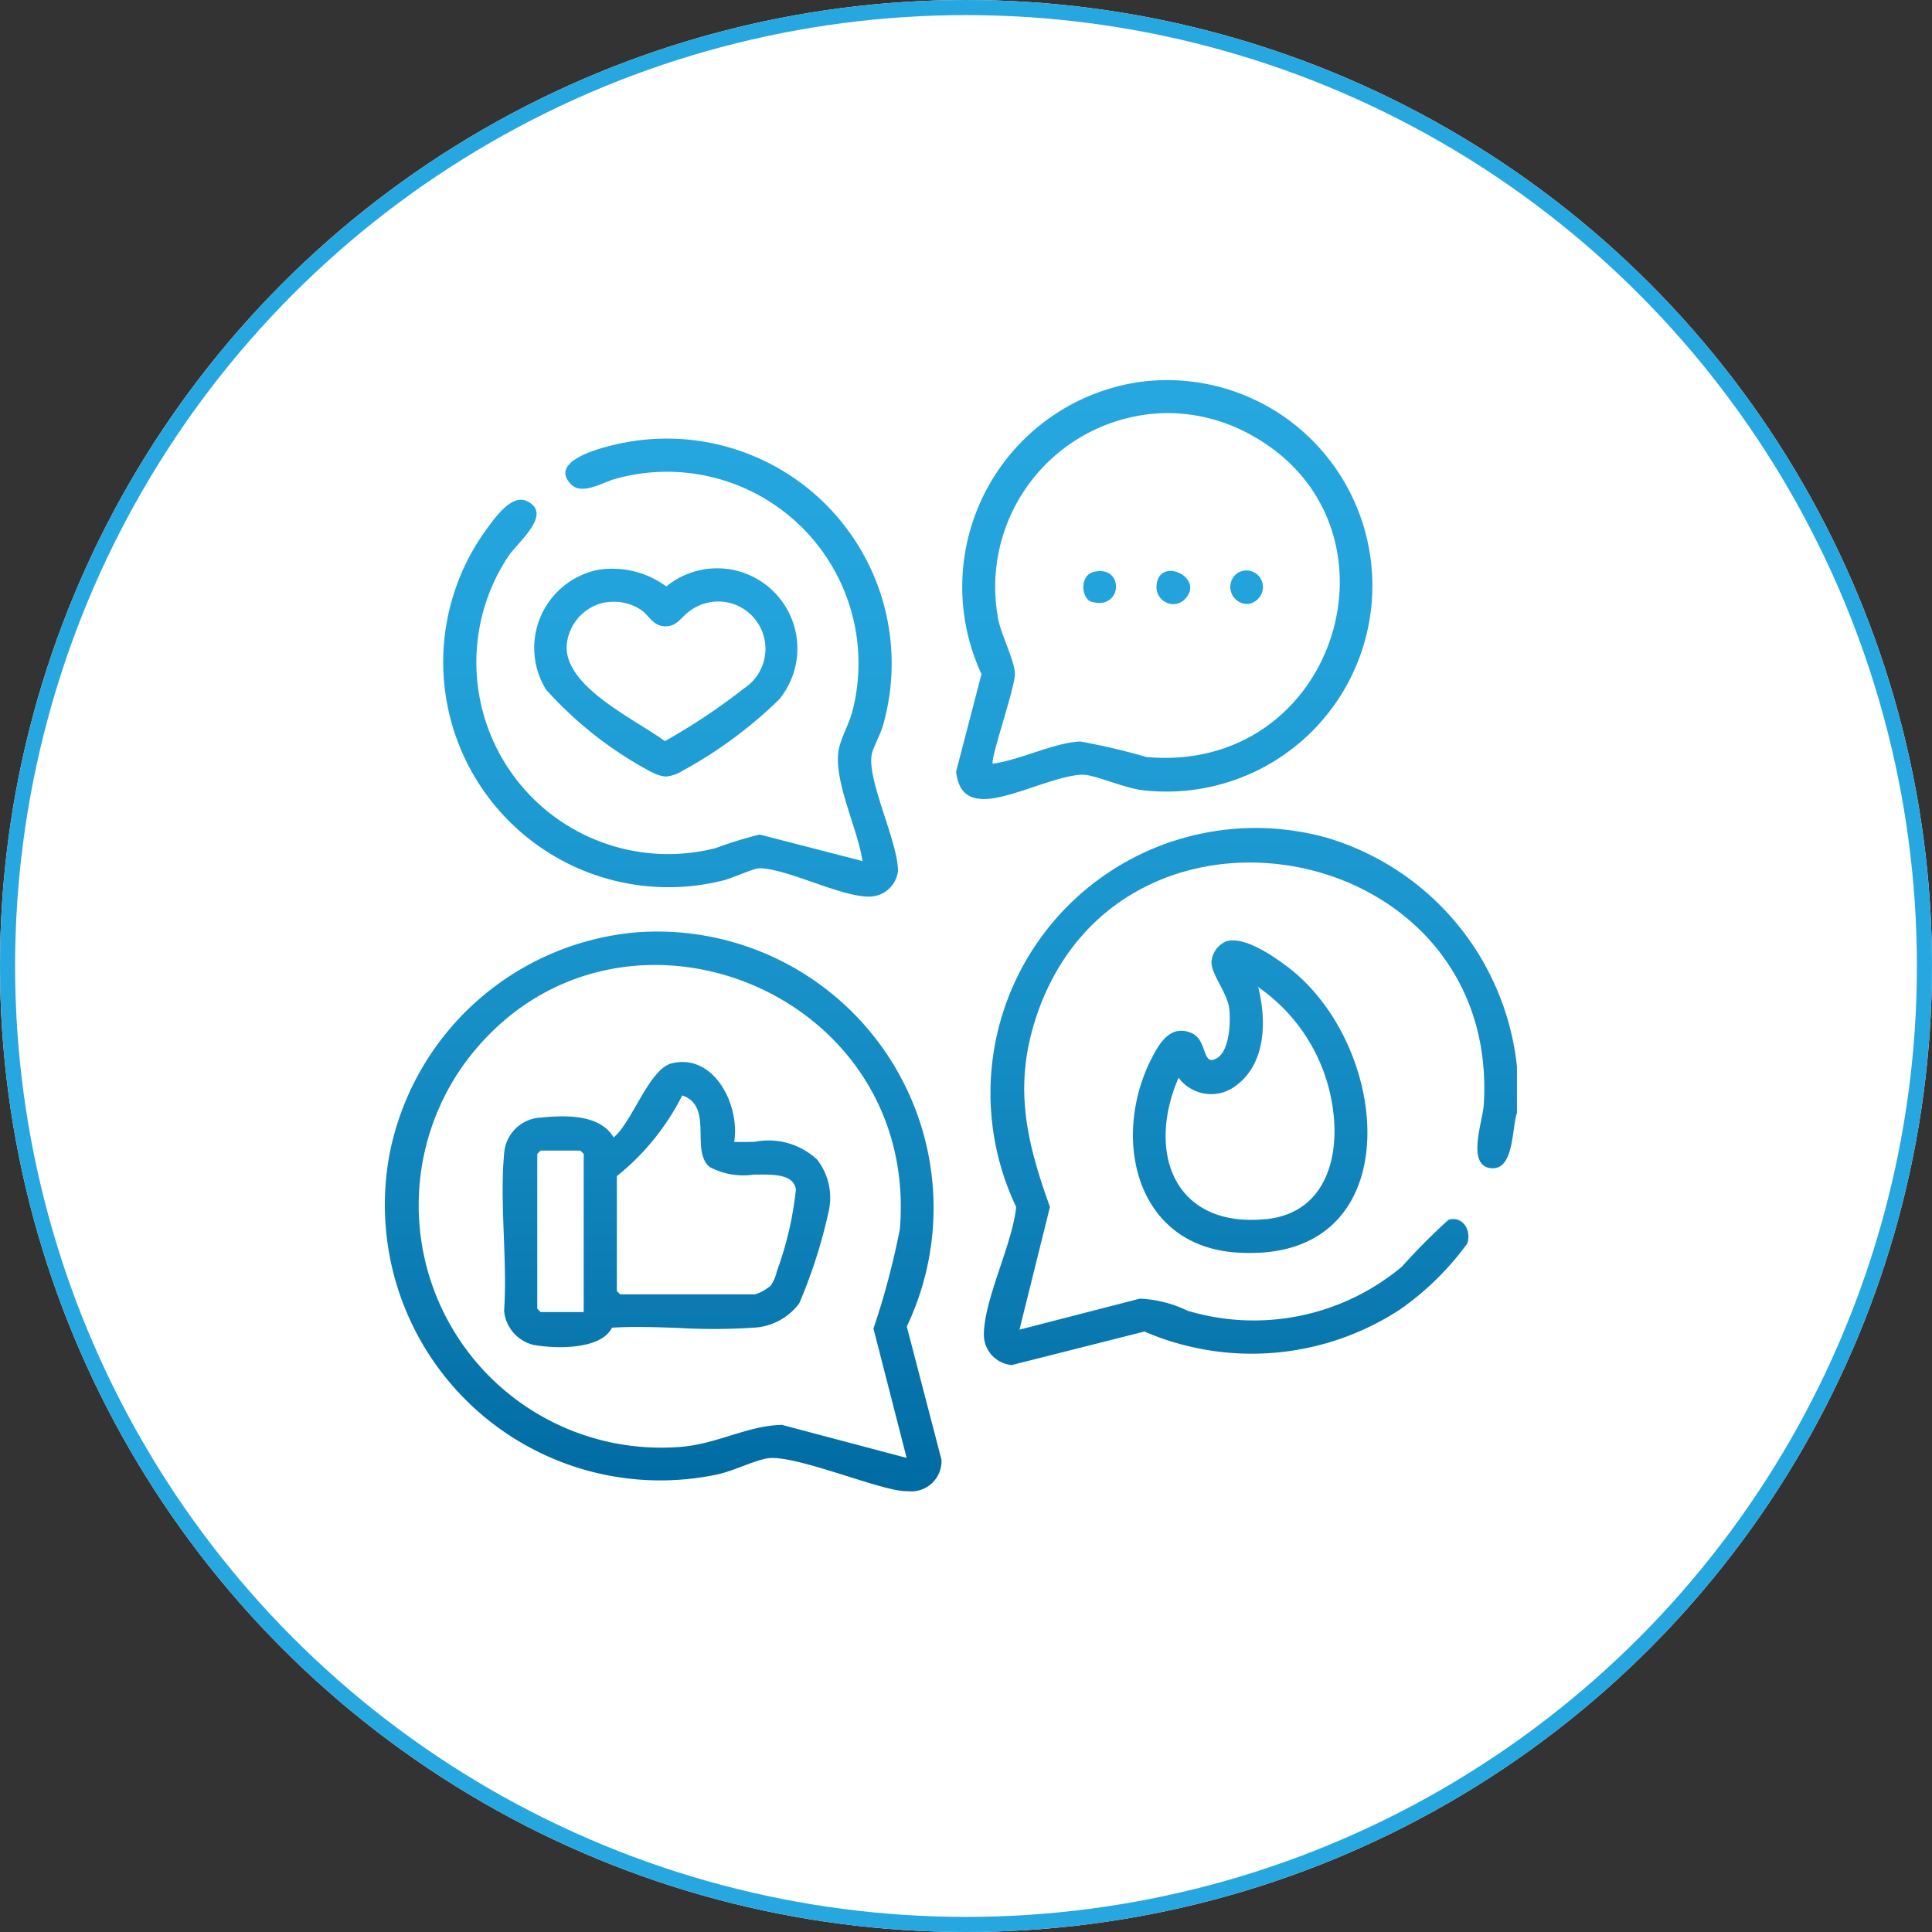
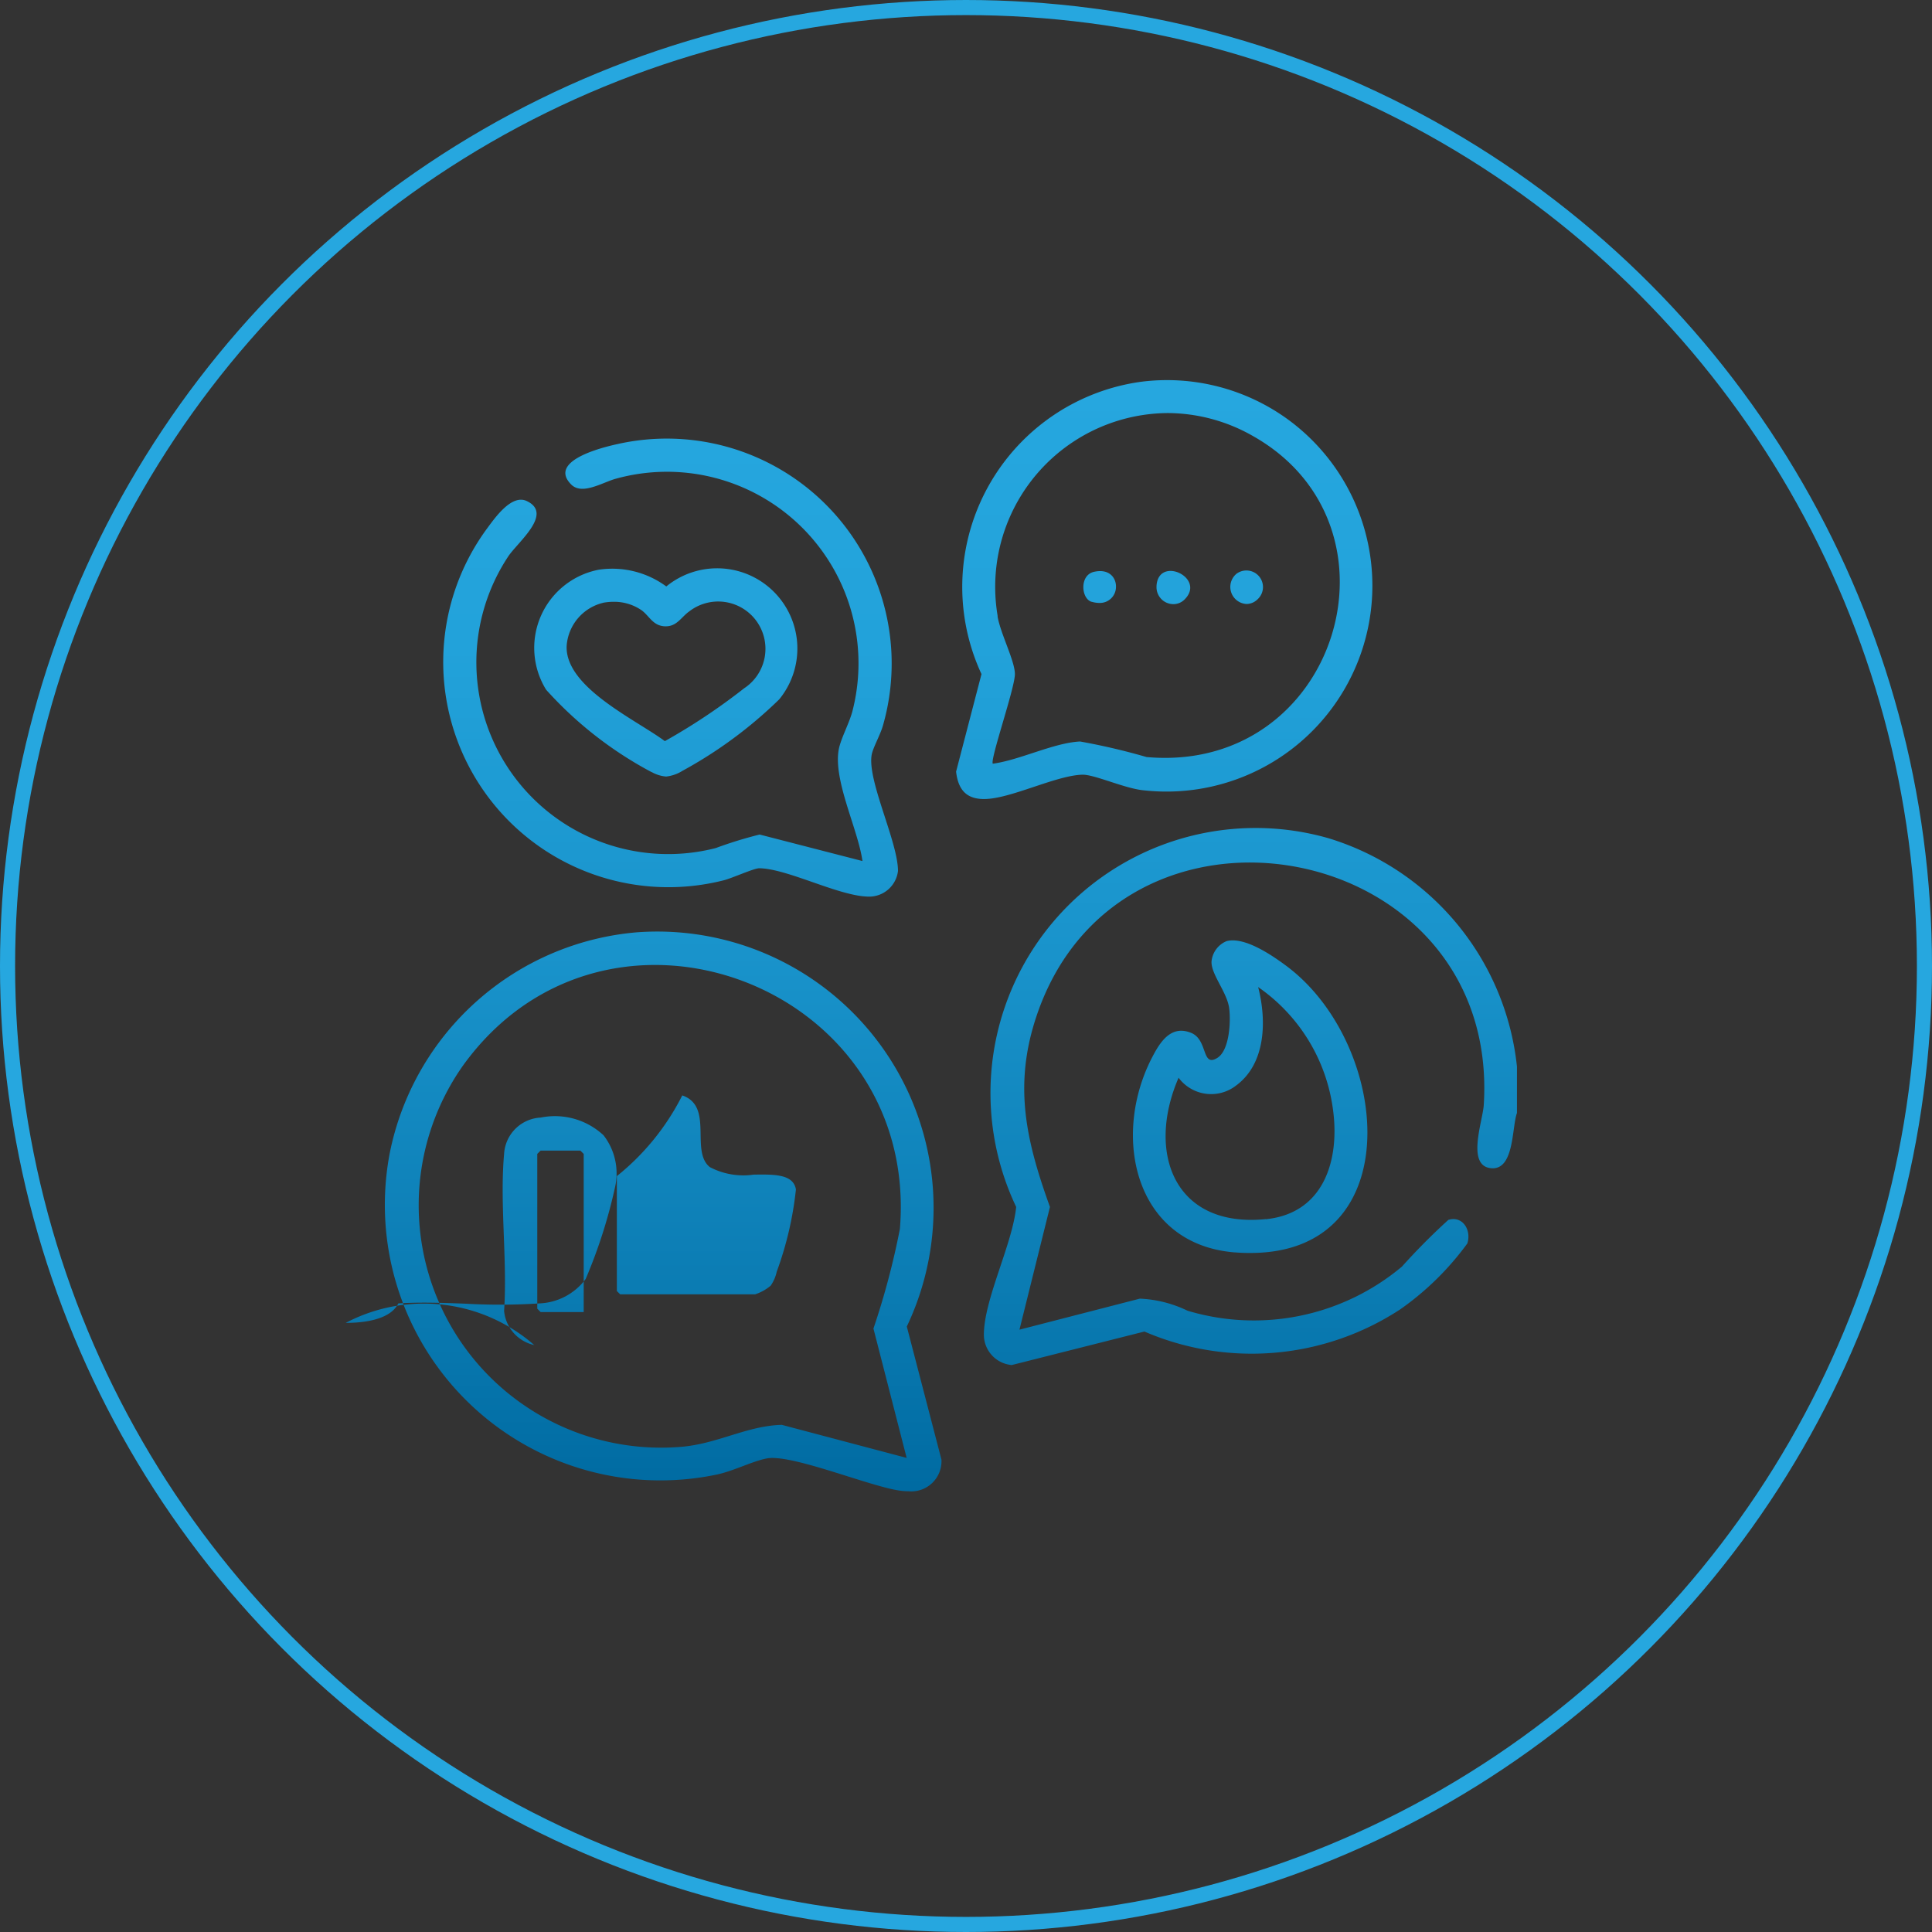
<svg xmlns="http://www.w3.org/2000/svg" width="64" height="64" viewBox="0 0 64 64">
  <rect x="0" y="0" width="64" height="64" fill="#333333" stroke="none" />
  <defs>
    <linearGradient id="linear-gradient" x1="0.5" x2="0.5" y2="1" gradientUnits="objectBoundingBox">
      <stop offset="0" stop-color="#26a7df" />
      <stop offset="0.237" stop-color="#22a2da" />
      <stop offset="0.517" stop-color="#1993cb" />
      <stop offset="0.819" stop-color="#0b7cb3" />
      <stop offset="1" stop-color="#006ba2" />
    </linearGradient>
  </defs>
  <g id="Group_18562" data-name="Group 18562" transform="translate(-6539 -9946)">
    <g id="Group_18557" data-name="Group 18557" transform="translate(5399 8201)">
      <g id="Ellipse_329" data-name="Ellipse 329" transform="translate(1140 1745)" fill="#fff" stroke="#26a7df" stroke-width="0.5">
-         <circle cx="32" cy="32" r="32" stroke="none" />
        <circle cx="32" cy="32" r="31.75" fill="none" />
      </g>
    </g>
-     <path id="Union_329" data-name="Union 329" d="M-1696.955-27.224c-1.015-.148-3.585-1.22-4.395-1.064-.484.093-1.1.417-1.662.535a9.127,9.127,0,0,1-10.822-10.675,9.137,9.137,0,0,1,8.167-7.288,9.153,9.153,0,0,1,8.956,13.058l1.148,4.409a1,1,0,0,1-1.091,1.048A2.11,2.11,0,0,1-1696.955-27.224Zm.239-1.082-1.1-4.285a25.351,25.351,0,0,0,.876-3.3c.661-8.1-9.734-12.006-14.481-5.4a8.03,8.03,0,0,0,7.2,12.621c1.228-.092,2.2-.7,3.37-.731Zm2.558-4.065c-.005-1.176.948-3.012,1.07-4.249a8.781,8.781,0,0,1,10.345-12.214,8.88,8.88,0,0,1,6.244,7.564v1.538c-.171.47-.085,1.88-.838,1.831-.852-.056-.3-1.544-.262-2.087.569-8.9-12.218-11.239-14.87-2.785-.7,2.232-.263,4.036.5,6.154l-1.01,4.065,3.989-1.028a4.022,4.022,0,0,1,1.578.4,7.638,7.638,0,0,0,7.106-1.464,21.172,21.172,0,0,1,1.535-1.545c.468-.145.771.332.629.78a9.5,9.5,0,0,1-2.216,2.179,8.974,8.974,0,0,1-8.482.74l-4.395,1.11A1.011,1.011,0,0,1-1694.158-32.371Zm-14.9.326a1.281,1.281,0,0,1-.993-1.13c.112-1.679-.149-3.548,0-5.2a1.279,1.279,0,0,1,1.213-1.205c.806-.08,1.958-.119,2.416.657.622-.511,1.175-2.28,1.936-2.457,1.408-.328,2.255,1.406,2.057,2.605.214.01.439,0,.667,0a2.362,2.362,0,0,1,2.082.588,2.059,2.059,0,0,1,.383,1.706,17.123,17.123,0,0,1-.976,3.053,2.009,2.009,0,0,1-1.535.809,20.286,20.286,0,0,1-2.456.009c-.751-.028-1.5-.055-2.215-.009-.249.509-1.044.645-1.742.645A5.556,5.556,0,0,1-1709.054-32.045Zm.106-6.331v5.127l.11.111h1.428v-5.238l-.111-.11h-1.318Zm2.636.733v3.809l.111.11h4.468a1.528,1.528,0,0,0,.517-.288,1.283,1.283,0,0,0,.2-.462,11.355,11.355,0,0,0,.636-2.725c-.086-.512-.722-.5-1.4-.491a2.39,2.39,0,0,1-1.452-.249c-.66-.53.14-2.014-.913-2.375A8.085,8.085,0,0,1-1706.312-37.644Zm20.471,2.53c-3.317-.266-4.086-3.825-2.758-6.425.263-.514.626-1.128,1.313-.847.562.229.339,1.157.866.828.408-.253.448-1.222.392-1.646-.07-.53-.6-1.119-.585-1.544a.809.809,0,0,1,.5-.678c.6-.156,1.511.472,1.991.83,3.45,2.583,4.068,9.5-1.2,9.5C-1685.489-35.093-1685.661-35.1-1685.841-35.114Zm1.028-1.1c1.916-.194,2.45-1.948,2.226-3.616a5.864,5.864,0,0,0-2.481-4.074c.281,1.092.264,2.528-.731,3.262a1.345,1.345,0,0,1-1.905-.258C-1688.785-38.412-1687.844-35.911-1684.814-36.217ZM-1698-46.9c-.979-.023-2.673-.929-3.6-.939-.176,0-.9.33-1.179.4a7.46,7.46,0,0,1-7.841-11.649c.27-.365.82-1.155,1.323-.914.883.422-.3,1.355-.619,1.836a6.353,6.353,0,0,0,6.874,9.659,13.74,13.74,0,0,1,1.456-.449l3.406.878c-.148-1.058-.966-2.65-.788-3.681.063-.367.357-.888.46-1.3a6.345,6.345,0,0,0-7.833-7.686c-.432.113-1.12.561-1.487.194-.788-.79,1.051-1.233,1.517-1.336a7.45,7.45,0,0,1,8.809,9.323c-.085.3-.321.716-.369.949-.172.833.869,2.9.868,3.866a.963.963,0,0,1-.969.85Zm2.92-4.133.843-3.238a6.86,6.86,0,0,1,5.268-9.681,6.807,6.807,0,0,1,4.873,1.238,6.82,6.82,0,0,1-4.75,12.295c-.617-.049-1.643-.527-2.044-.519-.8.017-2.146.681-3.026.79a2.035,2.035,0,0,1-.249.016C-1694.709-50.136-1695.006-50.409-1695.078-51.036Zm1.375-5.151c.1.581.574,1.474.575,1.915,0,.461-.835,2.855-.731,2.966.891-.119,2.021-.694,2.891-.735a21.5,21.5,0,0,1,2.2.515c6.317.564,8.818-7.645,3.527-10.633a5.725,5.725,0,0,0-2.831-.762A5.757,5.757,0,0,0-1693.7-56.187Zm-11.46,5.161a12.7,12.7,0,0,1-3.495-2.731,2.637,2.637,0,0,1,1.742-3.974,3.018,3.018,0,0,1,2.24.554,2.658,2.658,0,0,1,3.74,3.741,14.537,14.537,0,0,1-3.2,2.364,1.277,1.277,0,0,1-.546.192A1.167,1.167,0,0,1-1705.163-51.026Zm-1.607-5.609a1.582,1.582,0,0,0-1.207,1.43c-.053,1.373,2.3,2.443,3.253,3.152A20.515,20.515,0,0,0-1702.1-53.8a1.566,1.566,0,1,0-1.816-2.549c-.274.192-.412.513-.813.495s-.515-.356-.78-.54a1.611,1.611,0,0,0-.922-.272A2,2,0,0,0-1706.77-56.634Zm18.333-.562c.066-1.014,1.649-.266.93.451a.52.52,0,0,1-.371.155A.561.561,0,0,1-1688.437-57.2Zm2.666-.412a.549.549,0,0,1,.679.86.525.525,0,0,1-.357.153A.566.566,0,0,1-1685.771-57.609Zm-4.815.942c-.352-.107-.406-.885.076-.994.5-.116.74.194.73.5a.532.532,0,0,1-.55.53A.882.882,0,0,1-1690.586-56.667Z" transform="translate(8265.75 10022.601)" stroke="rgba(0,0,0,0)" stroke-miterlimit="10" stroke-width="1" fill="url(#linear-gradient)" />
+     <path id="Union_329" data-name="Union 329" d="M-1696.955-27.224c-1.015-.148-3.585-1.22-4.395-1.064-.484.093-1.1.417-1.662.535a9.127,9.127,0,0,1-10.822-10.675,9.137,9.137,0,0,1,8.167-7.288,9.153,9.153,0,0,1,8.956,13.058l1.148,4.409a1,1,0,0,1-1.091,1.048A2.11,2.11,0,0,1-1696.955-27.224Zm.239-1.082-1.1-4.285a25.351,25.351,0,0,0,.876-3.3c.661-8.1-9.734-12.006-14.481-5.4a8.03,8.03,0,0,0,7.2,12.621c1.228-.092,2.2-.7,3.37-.731Zm2.558-4.065c-.005-1.176.948-3.012,1.07-4.249a8.781,8.781,0,0,1,10.345-12.214,8.88,8.88,0,0,1,6.244,7.564v1.538c-.171.47-.085,1.88-.838,1.831-.852-.056-.3-1.544-.262-2.087.569-8.9-12.218-11.239-14.87-2.785-.7,2.232-.263,4.036.5,6.154l-1.01,4.065,3.989-1.028a4.022,4.022,0,0,1,1.578.4,7.638,7.638,0,0,0,7.106-1.464,21.172,21.172,0,0,1,1.535-1.545c.468-.145.771.332.629.78a9.5,9.5,0,0,1-2.216,2.179,8.974,8.974,0,0,1-8.482.74l-4.395,1.11A1.011,1.011,0,0,1-1694.158-32.371Zm-14.9.326a1.281,1.281,0,0,1-.993-1.13c.112-1.679-.149-3.548,0-5.2a1.279,1.279,0,0,1,1.213-1.205a2.362,2.362,0,0,1,2.082.588,2.059,2.059,0,0,1,.383,1.706,17.123,17.123,0,0,1-.976,3.053,2.009,2.009,0,0,1-1.535.809,20.286,20.286,0,0,1-2.456.009c-.751-.028-1.5-.055-2.215-.009-.249.509-1.044.645-1.742.645A5.556,5.556,0,0,1-1709.054-32.045Zm.106-6.331v5.127l.11.111h1.428v-5.238l-.111-.11h-1.318Zm2.636.733v3.809l.111.11h4.468a1.528,1.528,0,0,0,.517-.288,1.283,1.283,0,0,0,.2-.462,11.355,11.355,0,0,0,.636-2.725c-.086-.512-.722-.5-1.4-.491a2.39,2.39,0,0,1-1.452-.249c-.66-.53.14-2.014-.913-2.375A8.085,8.085,0,0,1-1706.312-37.644Zm20.471,2.53c-3.317-.266-4.086-3.825-2.758-6.425.263-.514.626-1.128,1.313-.847.562.229.339,1.157.866.828.408-.253.448-1.222.392-1.646-.07-.53-.6-1.119-.585-1.544a.809.809,0,0,1,.5-.678c.6-.156,1.511.472,1.991.83,3.45,2.583,4.068,9.5-1.2,9.5C-1685.489-35.093-1685.661-35.1-1685.841-35.114Zm1.028-1.1c1.916-.194,2.45-1.948,2.226-3.616a5.864,5.864,0,0,0-2.481-4.074c.281,1.092.264,2.528-.731,3.262a1.345,1.345,0,0,1-1.905-.258C-1688.785-38.412-1687.844-35.911-1684.814-36.217ZM-1698-46.9c-.979-.023-2.673-.929-3.6-.939-.176,0-.9.33-1.179.4a7.46,7.46,0,0,1-7.841-11.649c.27-.365.82-1.155,1.323-.914.883.422-.3,1.355-.619,1.836a6.353,6.353,0,0,0,6.874,9.659,13.74,13.74,0,0,1,1.456-.449l3.406.878c-.148-1.058-.966-2.65-.788-3.681.063-.367.357-.888.46-1.3a6.345,6.345,0,0,0-7.833-7.686c-.432.113-1.12.561-1.487.194-.788-.79,1.051-1.233,1.517-1.336a7.45,7.45,0,0,1,8.809,9.323c-.085.3-.321.716-.369.949-.172.833.869,2.9.868,3.866a.963.963,0,0,1-.969.85Zm2.92-4.133.843-3.238a6.86,6.86,0,0,1,5.268-9.681,6.807,6.807,0,0,1,4.873,1.238,6.82,6.82,0,0,1-4.75,12.295c-.617-.049-1.643-.527-2.044-.519-.8.017-2.146.681-3.026.79a2.035,2.035,0,0,1-.249.016C-1694.709-50.136-1695.006-50.409-1695.078-51.036Zm1.375-5.151c.1.581.574,1.474.575,1.915,0,.461-.835,2.855-.731,2.966.891-.119,2.021-.694,2.891-.735a21.5,21.5,0,0,1,2.2.515c6.317.564,8.818-7.645,3.527-10.633a5.725,5.725,0,0,0-2.831-.762A5.757,5.757,0,0,0-1693.7-56.187Zm-11.46,5.161a12.7,12.7,0,0,1-3.495-2.731,2.637,2.637,0,0,1,1.742-3.974,3.018,3.018,0,0,1,2.24.554,2.658,2.658,0,0,1,3.74,3.741,14.537,14.537,0,0,1-3.2,2.364,1.277,1.277,0,0,1-.546.192A1.167,1.167,0,0,1-1705.163-51.026Zm-1.607-5.609a1.582,1.582,0,0,0-1.207,1.43c-.053,1.373,2.3,2.443,3.253,3.152A20.515,20.515,0,0,0-1702.1-53.8a1.566,1.566,0,1,0-1.816-2.549c-.274.192-.412.513-.813.495s-.515-.356-.78-.54a1.611,1.611,0,0,0-.922-.272A2,2,0,0,0-1706.77-56.634Zm18.333-.562c.066-1.014,1.649-.266.93.451a.52.52,0,0,1-.371.155A.561.561,0,0,1-1688.437-57.2Zm2.666-.412a.549.549,0,0,1,.679.86.525.525,0,0,1-.357.153A.566.566,0,0,1-1685.771-57.609Zm-4.815.942c-.352-.107-.406-.885.076-.994.5-.116.74.194.73.5a.532.532,0,0,1-.55.53A.882.882,0,0,1-1690.586-56.667Z" transform="translate(8265.75 10022.601)" stroke="rgba(0,0,0,0)" stroke-miterlimit="10" stroke-width="1" fill="url(#linear-gradient)" />
  </g>
</svg>